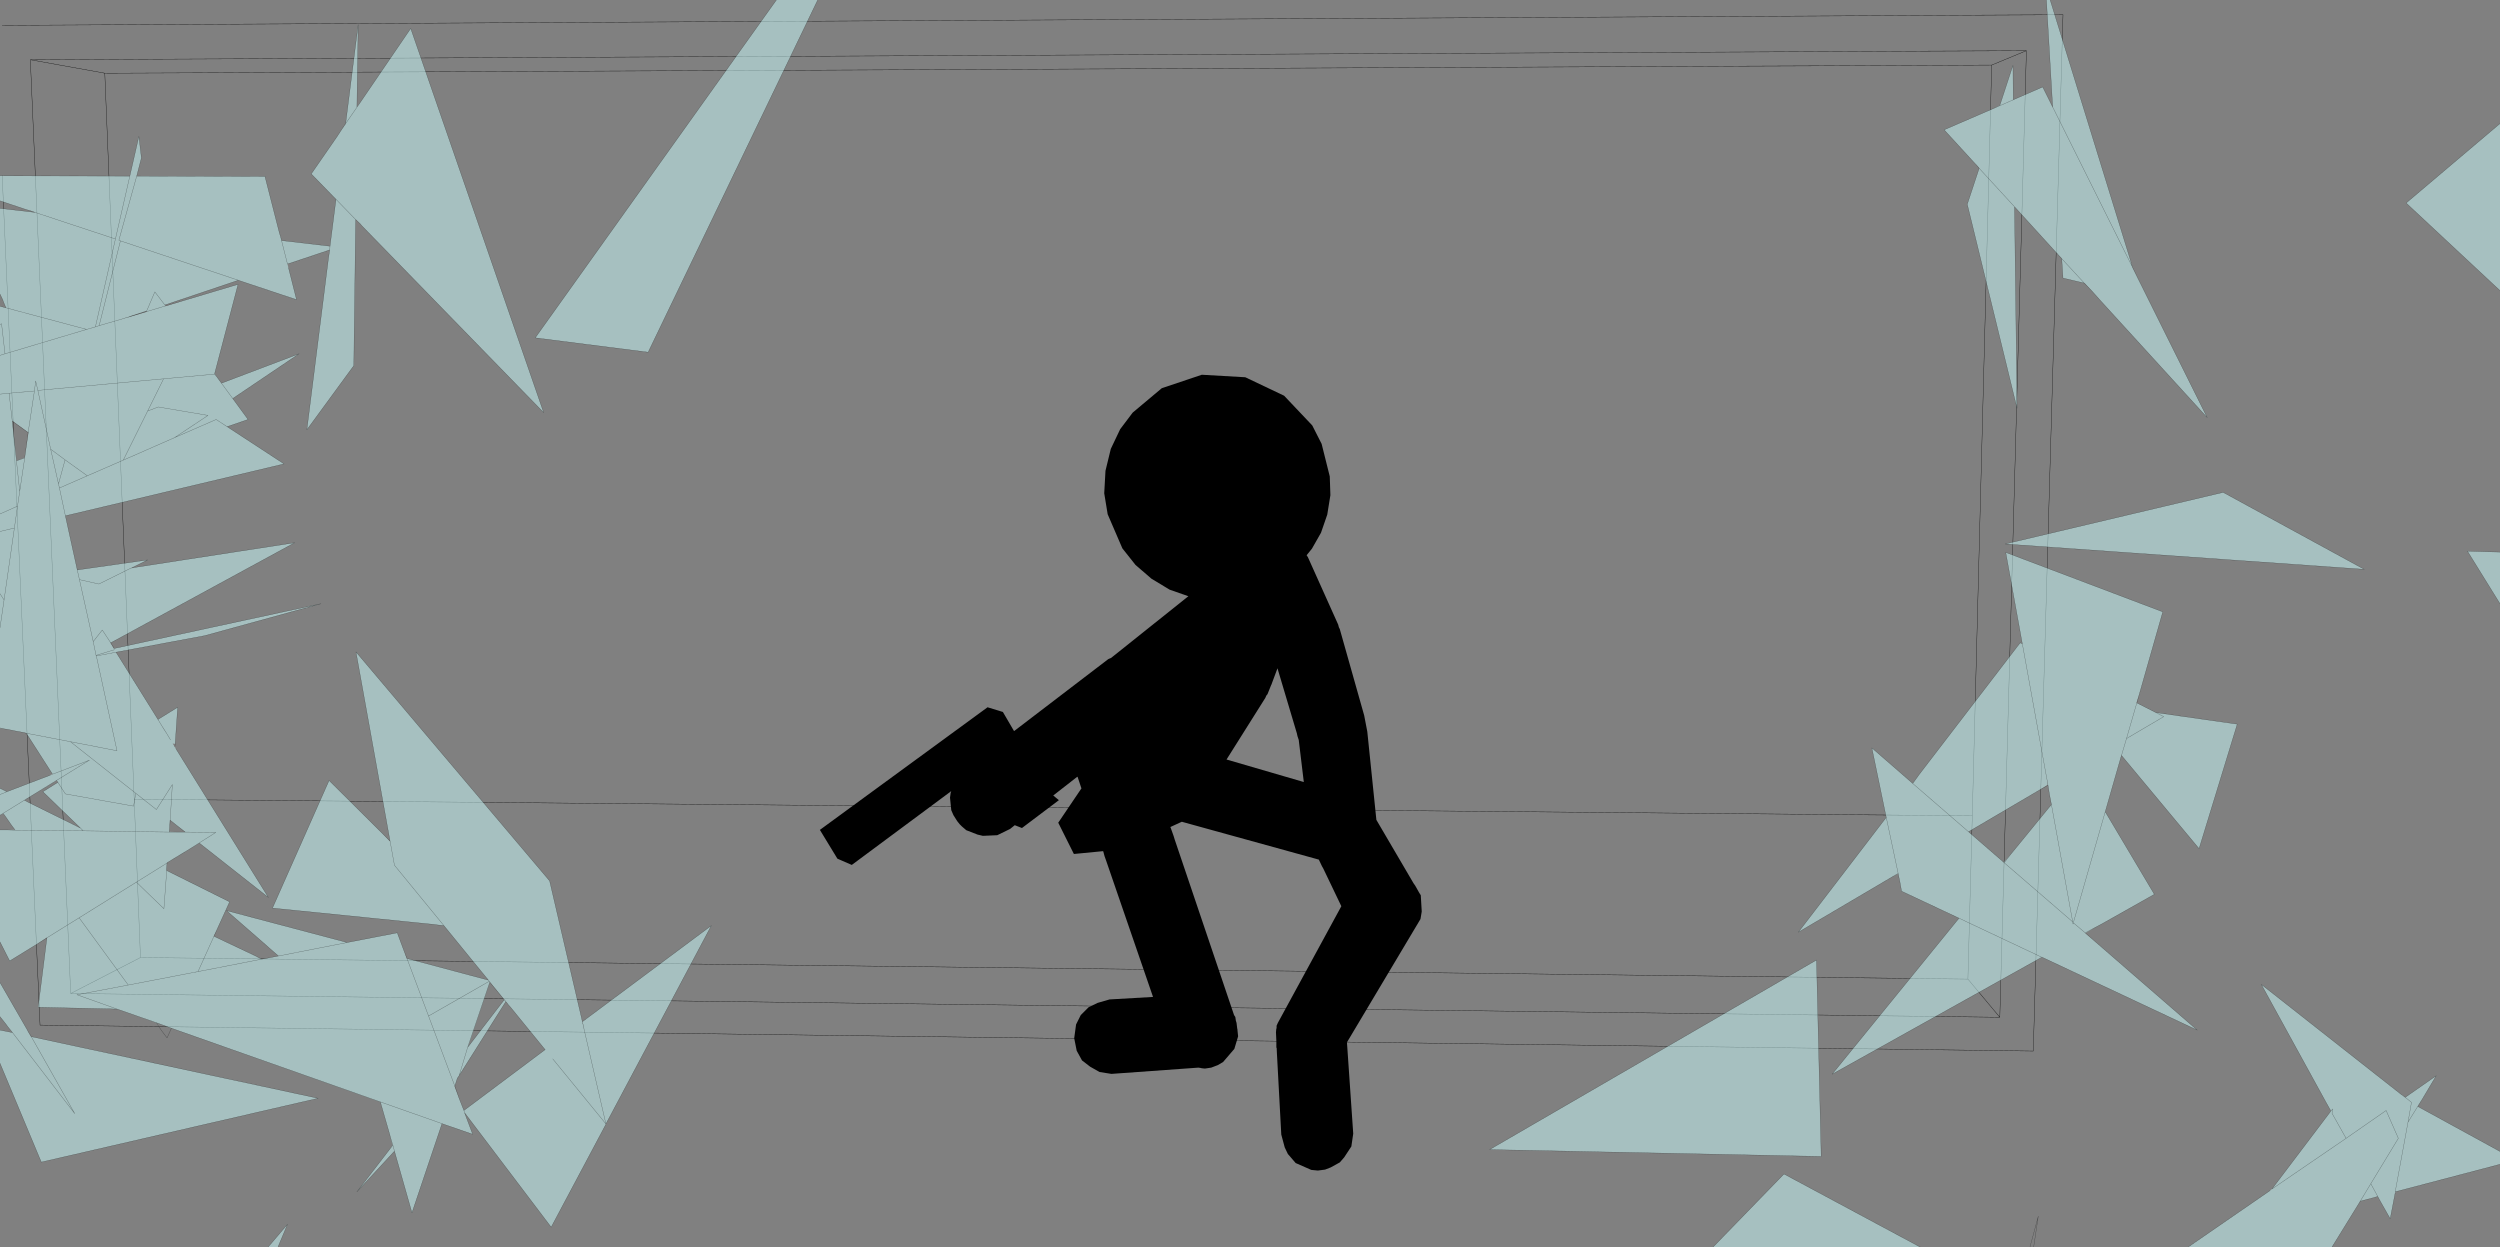
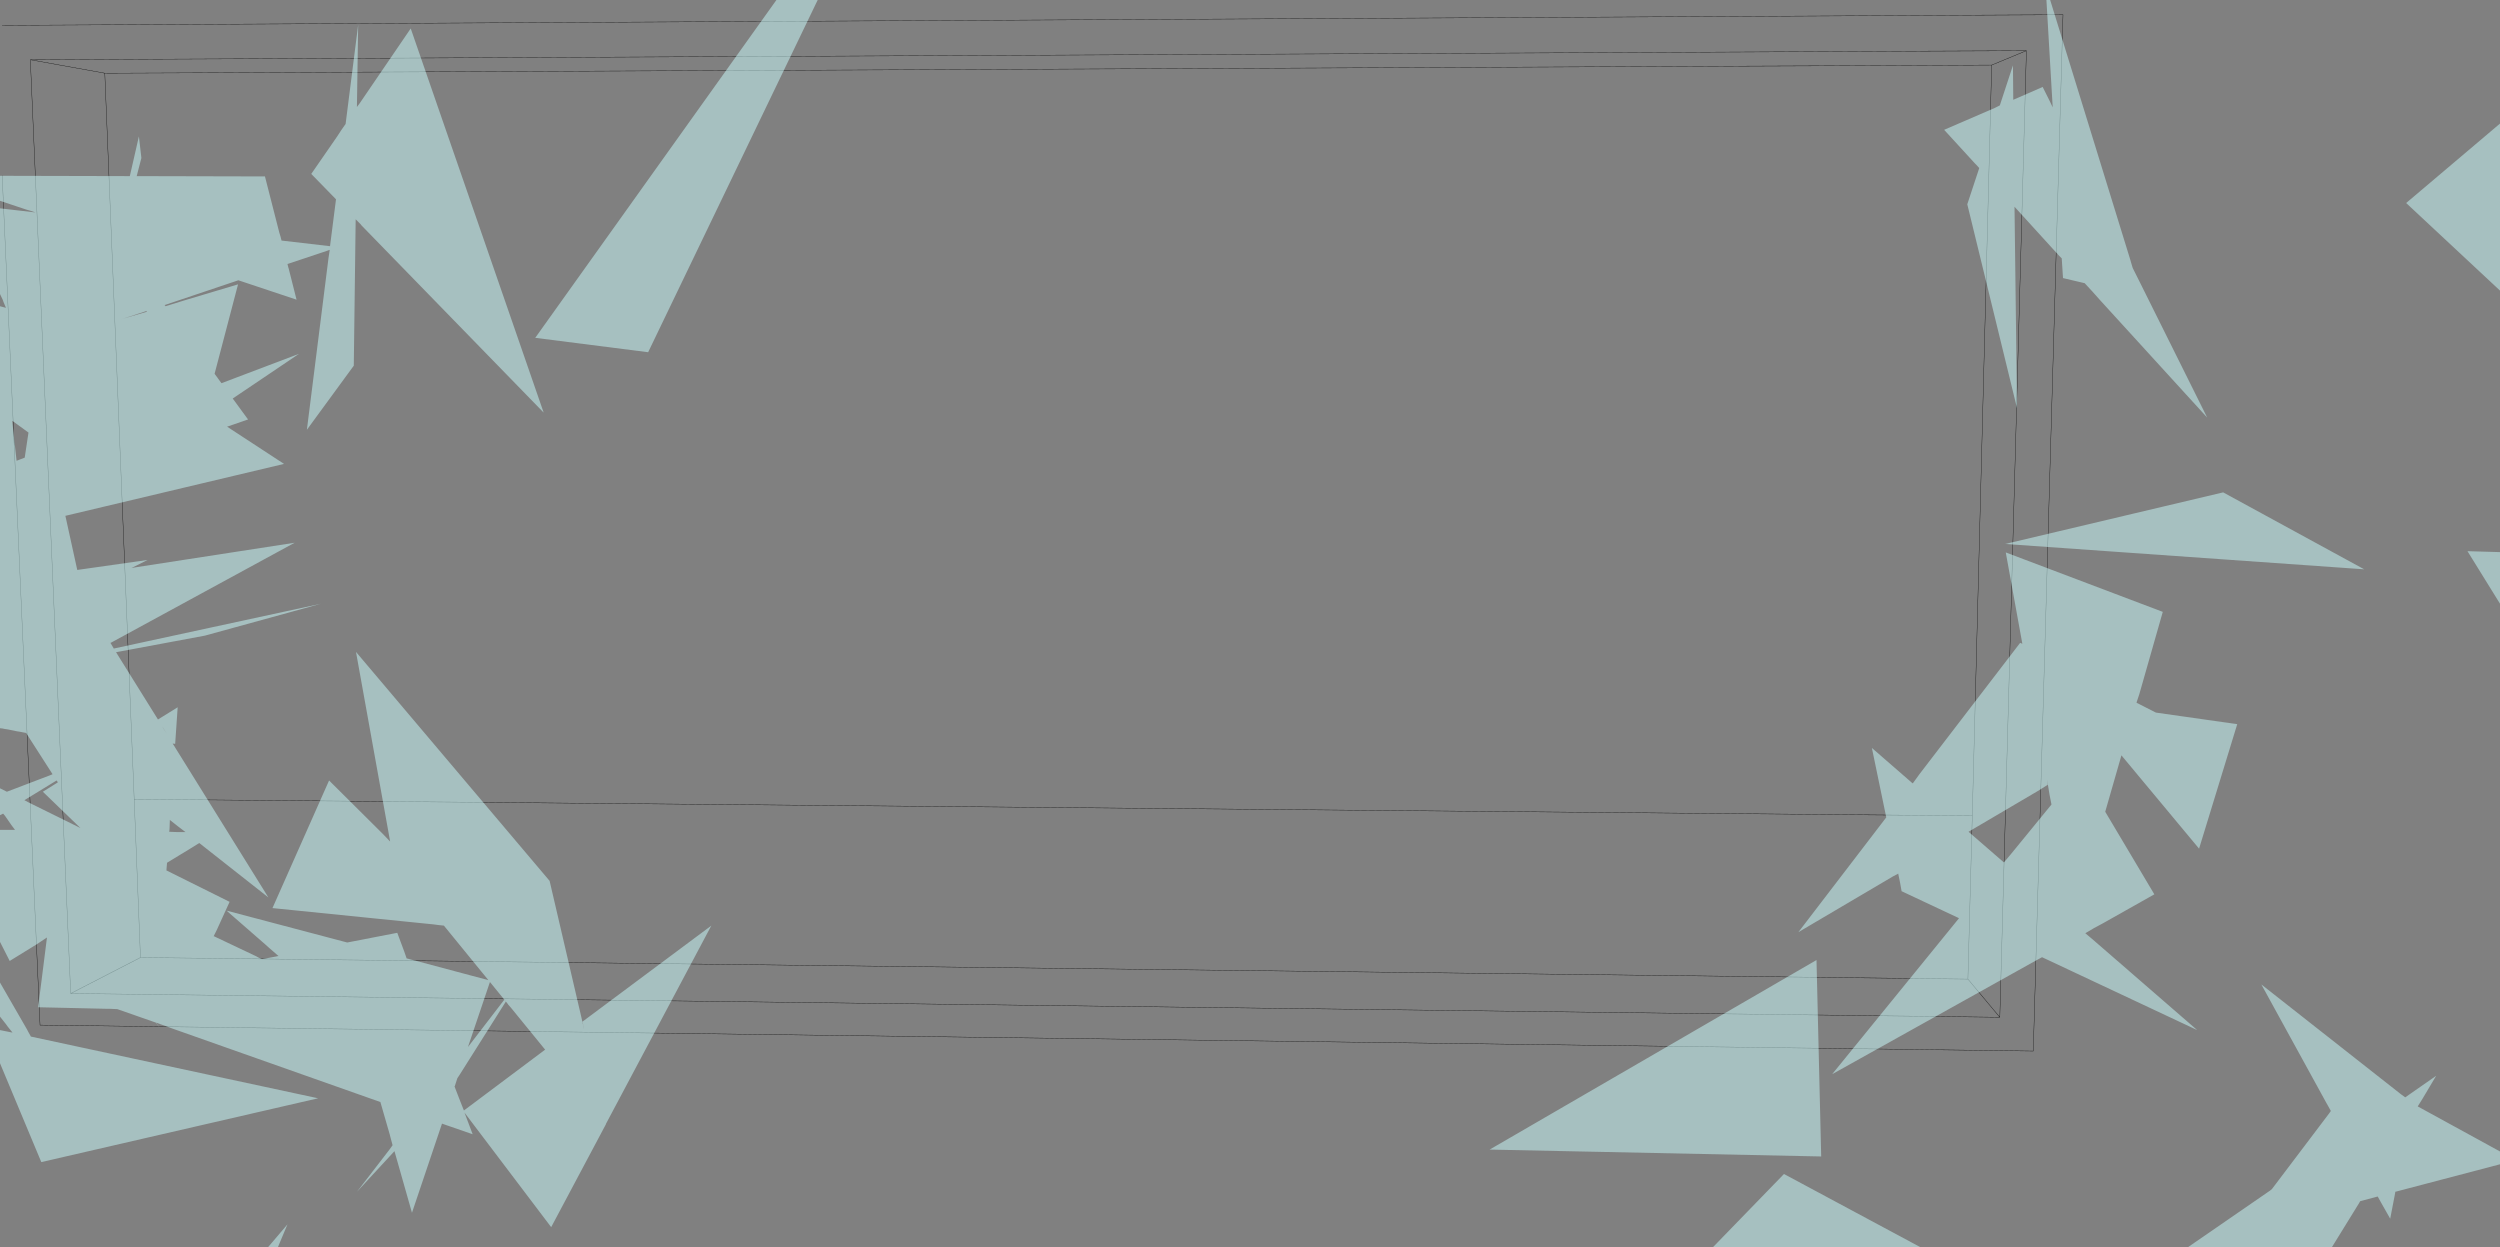
<svg xmlns="http://www.w3.org/2000/svg" height="199.4px" width="399.6px">
  <rect width="100%" height="100%" fill="#808080" stroke="none" />
  <g transform="matrix(1.0, 0.0, 0.0, 1.0, -0.1, -0.45)">
    <path d="M0.45 4.5 L329.85 2.8 325.1 168.45 6.5 164.3 0.45 28.55 M314.65 156.95 L22.55 153.5 11.4 159.25 319.75 163.05 314.65 156.95 315.35 130.85 21.55 128.2 22.55 153.5 M319.75 163.05 L324.0 8.55 318.45 10.85 315.35 130.85 M324.0 8.55 L4.95 10.0 16.85 12.15 318.45 10.85 M16.85 12.15 L21.55 128.2 M11.4 159.25 L4.95 10.0" fill="none" stroke="#000000" stroke-linecap="round" stroke-linejoin="round" stroke-width="0.05" />
    <path d="M399.7 46.9 L384.7 32.9 399.7 20.2 399.7 46.9 M327.75 16.65 L328.2 17.6 328.2 17.55 327.2 0.45 327.8 0.45 340.6 41.95 340.8 42.65 340.95 43.15 341.0 43.3 341.75 44.8 342.5 46.3 352.9 67.2 335.75 48.4 334.55 47.05 333.3 45.7 333.25 45.7 332.4 45.5 329.85 44.9 329.65 41.8 329.65 41.75 329.1 41.2 328.95 41.0 328.7 40.75 322.1 33.5 322.5 65.7 314.55 33.1 316.45 27.35 316.45 27.3 315.95 26.75 315.75 26.55 310.85 21.2 318.95 17.7 319.75 17.3 321.85 10.9 321.9 16.35 321.9 16.4 326.6 14.35 327.4 15.95 327.6 16.35 327.75 16.65 M329.65 41.8 L333.25 45.7 329.65 41.8 M340.95 43.15 L328.2 17.55 340.95 43.15 M399.7 96.95 L394.5 88.55 399.7 88.7 399.7 96.95 M378.0 91.45 L320.6 87.4 355.45 79.15 378.0 91.45 M339.2 121.2 L340.0 118.5 345.95 115.0 344.7 114.35 345.95 115.0 340.0 118.5 339.2 121.2 339.2 121.15 339.1 121.5 336.6 130.2 331.5 147.95 331.45 148.15 331.4 147.8 328.0 129.05 331.4 147.8 331.45 148.15 331.5 147.95 336.6 130.2 344.45 143.4 336.2 148.05 334.8 148.8 333.45 149.6 333.4 149.6 334.7 150.7 351.3 165.1 326.5 153.45 325.4 154.05 292.95 172.15 313.2 147.25 313.2 147.2 304.05 142.9 303.8 141.5 303.5 140.05 303.5 140.1 302.65 140.55 287.55 149.45 301.6 131.1 299.3 120.0 305.8 125.65 305.85 125.65 306.9 124.2 323.0 103.2 323.35 103.35 320.7 88.75 345.8 98.25 342.05 111.4 341.6 112.75 341.65 112.8 344.7 114.35 357.7 116.2 351.6 136.1 339.2 121.2 M340.0 118.5 L341.65 112.8 340.0 118.5 M327.3 125.1 L327.25 124.85 323.35 103.35 327.25 124.85 327.3 125.1 327.4 125.9 325.8 126.9 314.75 133.4 320.4 138.3 320.45 138.35 320.4 138.3 321.5 137.0 320.45 138.35 331.4 147.8 320.45 138.35 321.5 137.0 328.0 129.05 328.0 129.0 327.7 127.5 327.45 125.95 327.3 125.1 M333.4 149.55 L334.8 148.8 333.4 149.55 333.45 149.6 333.4 149.55 331.5 147.95 333.4 149.55 M326.5 153.45 L326.45 153.45 325.4 154.05 326.45 153.45 313.2 147.2 326.45 153.45 326.5 153.45 M362.95 190.75 L363.25 190.5 372.4 178.4 372.65 178.05 372.65 178.0 372.15 177.1 371.95 176.75 361.55 157.8 383.8 175.3 384.0 175.45 384.55 175.85 389.5 172.4 387.3 176.1 386.55 177.3 399.7 184.5 399.7 186.55 382.95 190.95 382.95 191.1 382.15 195.25 380.65 192.6 380.15 191.7 377.35 192.45 377.15 192.8 372.8 199.85 349.75 199.85 362.95 190.75 M375.1 182.4 L363.25 190.5 375.1 182.4 372.85 178.4 372.95 177.7 372.4 178.4 372.95 177.7 372.85 178.4 375.1 182.4 381.5 177.95 383.45 182.4 379.05 189.65 380.65 192.6 379.05 189.65 383.45 182.4 381.5 177.95 375.1 182.4 M384.55 175.85 L385.55 176.65 385.0 179.8 387.3 176.1 385.0 179.8 382.95 190.95 385.0 179.8 385.55 176.65 384.55 175.85 384.0 175.45 384.55 175.85 M377.15 192.8 L379.05 189.65 377.15 192.8 M321.9 16.4 L318.95 17.7 321.9 16.4 M301.6 131.1 L303.5 140.05 303.5 140.1 303.5 140.05 302.65 140.55 303.5 140.05 301.6 131.1 M316.45 27.35 L322.1 33.5 316.45 27.35 M305.8 125.65 L314.75 133.4 305.8 125.65 M291.2 185.3 L238.2 184.2 290.45 153.9 291.2 185.3 M124.2 0.45 L130.8 0.45 103.7 56.75 85.65 54.45 124.2 0.45 M53.8 32.3 L49.85 28.25 54.0 22.25 54.65 21.25 55.35 20.25 55.35 20.2 57.35 4.4 57.15 17.55 57.6 16.95 65.75 5.0 87.0 66.4 57.9 36.5 57.7 36.25 56.95 35.5 56.95 35.55 56.65 58.9 49.15 69.15 52.6 41.75 52.8 40.4 52.75 40.4 52.35 40.55 46.05 42.65 46.2 43.25 46.25 43.4 47.5 48.35 39.4 45.65 39.1 45.55 38.2 45.25 26.45 49.2 26.4 49.2 26.55 49.35 23.55 50.25 26.55 49.35 26.55 49.4 29.45 48.5 38.15 45.9 34.4 60.2 34.85 60.8 34.95 60.95 35.5 61.7 47.9 57.0 37.3 64.15 39.75 67.5 36.4 68.65 45.5 74.6 10.55 82.9 12.45 91.55 23.7 89.95 21.1 91.25 21.05 91.25 15.9 93.8 12.8 93.1 12.45 91.55 12.8 93.1 15.9 93.8 21.05 91.25 21.95 91.1 47.2 87.2 17.8 103.2 17.75 103.2 18.4 104.3 15.45 105.2 15.0 103.0 16.45 101.15 17.8 103.2 16.45 101.15 15.0 103.0 15.45 105.2 18.4 104.3 18.3 104.1 18.35 104.1 51.4 96.95 32.85 102.05 18.65 104.7 25.35 115.45 28.5 113.5 28.1 119.35 27.7 119.3 28.05 119.85 28.2 120.1 43.0 143.9 31.95 135.2 30.5 136.1 26.8 138.35 26.75 138.95 26.8 138.4 26.8 138.35 26.8 138.4 26.75 138.95 26.7 139.6 26.75 139.6 36.8 144.6 34.75 149.1 34.25 150.1 34.3 150.1 41.05 153.3 41.5 153.55 42.0 153.75 44.15 153.35 44.65 153.25 44.6 153.25 43.05 151.9 42.55 151.45 36.3 146.0 55.6 151.1 63.6 149.55 64.55 152.1 64.7 152.5 65.1 153.65 65.15 153.65 78.1 157.1 78.15 157.1 78.3 157.3 78.4 157.4 78.4 157.45 78.4 157.4 78.3 157.3 78.15 157.1 77.5 156.3 77.25 156.0 71.05 148.4 70.1 148.3 69.75 148.25 69.35 148.2 43.65 145.6 52.7 125.2 61.25 133.7 62.45 134.95 62.45 134.9 57.0 104.65 87.95 141.25 93.05 163.15 93.25 164.1 93.3 164.2 93.45 164.95 93.4 164.6 93.2 163.75 113.8 148.4 96.95 180.1 96.95 180.15 88.2 196.6 74.35 178.3 75.65 181.75 71.9 180.45 71.6 180.35 70.75 180.05 65.95 194.3 63.15 184.45 57.15 190.95 62.35 184.2 62.85 183.5 62.5 182.2 62.4 181.8 60.9 176.6 27.5 164.8 27.3 165.25 27.5 164.8 25.05 163.9 25.7 164.85 25.0 163.9 18.85 161.75 17.7 161.7 17.3 161.7 6.2 161.45 7.6 150.35 7.6 150.3 5.95 151.4 1.65 154.05 0.1 151.0 0.1 133.1 1.25 133.1 2.5 133.1 2.5 133.15 13.4 133.25 12.95 132.8 13.4 133.25 2.5 133.15 2.5 133.1 1.9 132.3 1.35 131.5 1.0 131.0 0.9 130.85 0.6 130.5 0.1 130.75 0.1 127.45 0.1 126.45 1.2 127.0 8.15 124.35 8.5 124.2 4.3 117.65 4.25 117.6 3.2 117.4 2.85 117.35 1.4 117.05 0.75 116.95 0.55 116.9 0.1 116.85 0.1 116.8 0.1 100.8 0.1 95.35 0.1 85.4 0.1 82.6 0.1 63.45 0.1 57.25 0.1 52.3 0.1 49.4 1.05 49.65 0.65 48.7 0.55 48.4 0.1 47.45 0.1 33.75 5.7 34.4 5.75 34.4 5.0 34.15 4.3 33.95 0.1 32.55 0.1 28.55 20.85 28.6 22.3 22.25 22.7 25.7 21.95 28.6 42.45 28.65 44.75 37.65 44.95 38.3 45.1 38.9 52.85 39.8 53.8 32.35 53.8 32.3 56.95 35.55 53.8 32.3 M52.8 40.4 L52.85 39.8 52.8 40.4 M46.05 42.65 L44.95 38.3 46.05 42.65 M57.6 16.95 L55.35 20.2 57.6 16.95 M23.55 50.15 L24.85 47.1 26.45 49.2 24.85 47.1 23.55 50.15 20.95 51.0 20.2 51.25 19.9 51.35 19.4 51.5 23.5 50.3 23.55 50.25 23.55 50.15 M5.7 34.4 L18.55 38.65 15.35 52.7 13.95 53.1 1.05 49.65 0.65 48.7 1.05 49.65 13.95 53.1 15.35 52.7 18.55 38.65 5.7 34.4 M39.1 45.55 L19.35 38.95 19.1 38.85 21.95 28.6 19.1 38.85 19.35 38.95 39.1 45.55 M36.4 68.65 L34.65 67.5 28.0 70.4 33.35 66.85 25.4 65.5 23.7 66.15 26.25 61.0 34.4 60.25 34.4 60.2 34.4 60.25 34.85 60.8 34.4 60.25 26.25 61.0 23.7 66.15 25.4 65.5 33.35 66.85 28.0 70.4 34.65 67.5 36.4 68.65 M18.55 38.65 L20.85 28.6 18.55 38.65 M0.1 52.3 L0.35 52.2 0.9 57.0 0.1 57.25 0.9 57.0 0.35 52.2 0.1 52.3 M15.95 52.5 L15.35 52.7 15.95 52.5 19.35 38.95 15.95 52.5 19.9 51.35 15.95 52.5 M37.3 64.15 L35.5 61.7 37.3 64.15 M2.05 67.7 L2.05 67.75 2.05 67.7 3.25 79.0 2.9 81.35 0.1 82.6 2.9 81.35 3.25 79.0 2.05 67.7 1.55 63.3 0.1 63.45 1.55 63.3 2.05 67.7 2.05 67.75 2.75 74.1 4.05 73.6 4.65 69.6 4.6 69.55 2.05 67.7 M1.55 63.3 L5.6 62.95 4.6 69.55 5.6 62.95 1.55 63.3 M4.05 73.6 L4.05 73.65 2.75 74.1 4.05 73.65 4.05 73.6 M2.4 84.85 L0.75 96.35 0.1 95.35 0.75 96.35 2.4 84.85 0.1 85.4 2.4 84.85 2.9 81.35 2.4 84.85 M14.05 76.5 L9.6 78.45 9.45 77.8 10.5 73.95 8.2 72.25 6.15 62.85 26.25 61.0 6.15 62.85 8.2 72.25 10.5 73.95 14.05 76.5 19.8 74.0 23.7 66.15 19.8 74.0 14.05 76.5 10.5 73.95 9.45 77.8 9.6 78.45 14.05 76.5 M13.95 53.1 L0.9 57.0 13.95 53.1 M5.6 62.95 L5.8 61.35 6.15 62.85 5.8 61.35 5.6 62.95 M10.55 82.9 L9.6 78.45 10.55 82.9 M4.05 73.65 L3.25 79.0 4.05 73.65 M9.45 77.8 L8.2 72.25 9.45 77.8 M28.0 70.4 L19.8 74.0 28.0 70.4 M25.35 115.45 L26.05 116.6 25.35 115.45 M71.05 148.4 L70.1 148.3 71.05 148.4 63.15 138.75 62.45 134.9 63.15 138.75 71.05 148.4 M26.05 116.6 L26.25 116.95 26.75 117.7 26.05 116.6 M27.35 118.7 L27.2 118.45 26.75 117.7 27.2 118.45 27.35 118.7 M0.1 116.8 L0.55 116.9 0.1 116.8 M18.65 104.7 L15.5 105.3 15.45 105.2 15.5 105.3 18.65 104.7 M27.3 131.55 L27.65 125.85 25.1 129.85 21.8 127.25 11.35 119.0 18.8 120.45 15.5 105.3 18.8 120.45 11.35 119.0 21.8 127.25 25.1 129.85 27.65 125.85 27.3 131.55 27.25 131.5 27.2 132.95 27.15 133.4 27.15 133.45 28.45 133.45 27.15 133.45 27.15 133.4 28.45 133.45 29.7 133.45 29.75 133.45 28.5 132.5 27.3 131.55 M4.3 117.65 L11.35 119.0 4.3 117.65 M30.5 136.1 L34.6 133.5 29.75 133.45 34.6 133.5 30.5 136.1 M12.35 132.5 L12.95 132.8 6.95 127.0 9.35 125.5 9.15 125.2 4.0 128.35 4.55 128.65 12.35 132.5 M0.9 130.85 L0.6 130.45 4.0 128.35 4.55 128.65 4.0 128.35 0.6 130.45 0.9 130.85 M1.25 133.1 L2.5 133.15 1.25 133.1 M0.1 130.75 L0.6 130.45 0.1 130.75 M1.2 127.0 L0.1 127.45 1.2 127.0 M21.8 127.25 L21.45 129.3 10.55 127.35 9.35 125.5 10.55 127.35 21.45 129.3 21.8 127.25 M34.3 150.1 L31.75 155.75 20.6 157.9 12.75 147.15 21.9 141.45 26.3 145.7 26.75 139.6 26.3 145.7 21.9 141.45 12.75 147.15 20.6 157.9 31.75 155.75 34.3 150.1 M4.0 128.35 L14.4 121.95 8.5 124.2 14.4 121.95 4.0 128.35 M13.4 133.25 L27.15 133.45 13.4 133.25 M26.8 138.4 L21.9 141.45 26.8 138.4 M12.75 147.15 L7.6 150.35 12.75 147.15 M0.1 165.1 L2.1 165.5 12.05 178.45 5.1 166.15 12.05 178.45 2.1 165.5 1.5 164.75 1.3 164.5 1.05 164.15 0.1 162.95 0.1 157.5 4.45 165.05 4.6 165.35 5.05 166.15 5.1 166.15 50.95 176.0 6.7 186.2 0.1 170.4 0.1 165.1 M20.6 157.9 L12.4 159.45 18.85 161.75 25.05 163.9 18.85 161.75 17.7 161.7 18.85 161.75 12.4 159.45 20.6 157.9 M81.25 160.9 L78.4 157.4 78.4 157.45 74.9 167.8 80.7 160.25 80.95 160.55 73.5 172.35 74.85 167.85 74.9 167.8 74.85 167.85 73.5 172.35 73.2 172.8 72.8 174.05 68.6 162.85 65.15 153.65 68.6 162.85 72.8 174.05 72.75 174.1 73.5 176.05 74.25 177.95 86.4 168.85 87.2 168.25 87.25 168.25 81.75 161.5 81.35 161.05 81.25 160.9 M74.35 178.3 L74.25 177.95 74.35 178.3 M41.5 153.55 L42.0 153.75 31.75 155.75 42.0 153.75 41.5 153.55 M68.6 162.85 L78.3 157.3 68.6 162.85 M74.85 167.85 L78.4 157.4 74.85 167.85 M55.6 151.1 L44.65 153.25 55.6 151.1 M71.6 180.35 L27.5 164.8 71.6 180.35 M62.9 183.5 L63.15 184.45 62.9 183.5 62.35 184.2 62.9 183.5 62.5 182.2 62.9 183.5 M0.75 96.35 L0.1 100.8 0.75 96.35 M88.45 169.7 L96.95 180.1 93.45 164.95 96.95 180.1 88.45 169.7 M15.0 103.0 L12.8 93.1 15.0 103.0 M44.5 199.85 L42.9 199.85 46.05 196.15 44.5 199.85 M307.15 199.85 L273.85 199.85 285.25 188.1 307.15 199.85" fill="#ccffff" fill-opacity="0.502" fill-rule="evenodd" stroke="none" />
-     <path d="M399.7 20.2 L384.7 32.9 399.7 46.9 M328.2 17.55 L327.75 16.65 327.6 16.35 327.4 15.95 326.6 14.35 321.9 16.4 318.95 17.7 310.85 21.2 315.75 26.55 315.95 26.75 316.45 27.35 314.55 33.1 322.5 65.7 322.1 33.5 316.45 27.35 M328.2 17.6 L328.2 17.55 327.2 0.45 M327.8 0.45 L340.6 41.95 340.8 42.65 340.95 43.15 341.75 44.8 342.5 46.3 352.9 67.2 335.75 48.4 334.55 47.05 333.25 45.7 332.4 45.5 329.85 44.9 329.65 41.8 329.1 41.2 328.95 41.0 328.7 40.75 322.1 33.5 M319.75 17.3 L321.85 10.9 321.9 16.35 M333.25 45.7 L329.65 41.8 M340.95 43.15 L341.0 43.3 M328.2 17.55 L340.95 43.15 M399.7 88.7 L394.5 88.55 399.7 96.95 M378.0 91.45 L320.6 87.4 355.45 79.15 378.0 91.45 M344.7 114.35 L345.95 115.0 340.0 118.5 339.2 121.2 351.6 136.1 357.7 116.2 344.7 114.35 341.65 112.8 340.0 118.5 M342.05 111.4 L345.8 98.25 320.7 88.75 323.35 103.35 327.25 124.85 327.3 125.1 327.45 125.95 327.7 127.5 328.0 129.05 331.4 147.8 331.45 148.15 331.5 147.95 336.6 130.2 339.1 121.5 339.2 121.2 339.2 121.15 M342.05 111.4 L341.65 112.8 M325.8 126.9 L327.45 125.95 M336.6 130.2 L344.45 143.4 336.2 148.05 334.8 148.8 333.4 149.55 331.5 147.95 M333.45 149.6 L334.7 150.7 351.3 165.1 326.5 153.45 326.45 153.45 313.2 147.2 304.05 142.9 303.8 141.5 303.5 140.1 303.5 140.05 302.65 140.55 287.55 149.45 301.6 131.1 299.3 120.0 305.8 125.65 314.75 133.4 325.8 126.9 M325.4 154.05 L292.95 172.15 313.2 147.25 M305.85 125.65 L306.9 124.2 323.0 103.2 323.35 103.35 M333.45 149.6 L333.4 149.55 M325.4 154.05 L326.45 153.45 M363.25 190.5 L372.4 178.4 372.95 177.7 372.85 178.4 375.1 182.4 381.5 177.95 383.45 182.4 379.05 189.65 380.65 192.6 382.15 195.25 382.95 191.1 M372.65 178.0 L372.15 177.1 371.95 176.75 361.55 157.8 383.8 175.3 384.0 175.45 384.55 175.85 389.5 172.4 387.3 176.1 385.0 179.8 382.95 190.95 399.7 186.55 M386.55 177.3 L399.7 184.5 M380.15 191.7 L377.35 192.45 M377.15 192.8 L372.8 199.85 M349.75 199.85 L362.95 190.75 M379.05 189.65 L377.15 192.8 M385.0 179.8 L385.55 176.65 384.55 175.85 M363.25 190.5 L375.1 182.4 M324.55 199.85 L325.9 194.85 325.15 199.85 M303.5 140.05 L301.6 131.1 M321.5 137.0 L320.45 138.35 331.4 147.8 M320.4 138.3 L320.45 138.35 M320.4 138.3 L314.75 133.4 M291.2 185.3 L238.2 184.2 290.45 153.9 291.2 185.3 M124.2 0.45 L85.65 54.45 103.7 56.75 130.8 0.45 M53.8 32.3 L49.85 28.25 54.0 22.25 54.65 21.25 55.35 20.2 57.35 4.4 57.15 17.55 M57.6 16.95 L65.75 5.0 87.0 66.4 57.9 36.5 57.7 36.25 56.95 35.55 56.65 58.9 49.15 69.15 52.6 41.75 52.8 40.4 52.85 39.8 53.8 32.35 M52.75 40.4 L52.35 40.55 46.05 42.65 44.95 38.3 44.75 37.65 42.45 28.65 21.95 28.6 19.1 38.85 19.35 38.95 39.1 45.55 39.4 45.65 47.5 48.35 46.25 43.4 46.2 43.25 M38.2 45.25 L26.45 49.2 24.85 47.1 23.55 50.15 20.95 51.0 20.6 51.15 20.2 51.25 19.9 51.35 15.95 52.5 19.35 38.95 M26.55 49.35 L29.45 48.5 38.15 45.9 34.4 60.2 34.4 60.25 34.85 60.8 34.95 60.95 35.5 61.7 47.9 57.0 37.3 64.15 39.75 67.5 36.4 68.65 45.5 74.6 10.55 82.9 12.45 91.55 23.7 89.95 21.1 91.25 21.95 91.1 47.2 87.2 17.8 103.2 18.35 104.1 51.4 96.95 32.85 102.05 18.65 104.7 25.35 115.45 28.5 113.5 28.1 119.35 28.05 119.85 M28.2 120.1 L43.0 143.9 31.95 135.2 M30.5 136.1 L26.8 138.35 26.8 138.4 26.75 138.95 26.75 139.6 36.8 144.6 34.75 149.1 34.3 150.1 41.05 153.3 41.5 153.55 42.0 153.75 44.15 153.35 44.6 153.25 43.05 151.9 42.55 151.45 36.3 146.0 55.6 151.1 63.6 149.55 64.55 152.1 64.7 152.5 65.15 153.65 78.1 157.1 M78.15 157.1 L77.5 156.3 77.25 156.0 71.05 148.4 63.15 138.75 62.45 134.9 57.0 104.65 87.95 141.25 93.05 163.15 93.25 164.1 93.3 164.2 93.4 164.6 93.45 164.95 96.95 180.1 88.45 169.7 M70.1 148.3 L69.75 148.25 69.35 148.2 43.65 145.6 52.7 125.2 61.25 133.7 62.45 134.9 M93.2 163.75 L113.8 148.4 96.95 180.1 M96.95 180.15 L88.2 196.6 74.35 178.3 75.65 181.75 71.9 180.45 71.6 180.35 27.5 164.8 25.05 163.9 25.7 164.85 25.9 165.15 26.8 166.35 27.3 165.25 27.5 164.8 M70.75 180.05 L65.95 194.3 63.15 184.45 57.15 190.95 62.35 184.2 62.9 183.5 62.5 182.2 62.4 181.8 60.9 176.6 M17.7 161.7 L17.3 161.7 6.2 161.45 7.6 150.35 5.95 151.4 1.65 154.05 0.1 151.0 M0.1 133.1 L1.25 133.1 2.5 133.15 13.4 133.25 12.95 132.8 12.35 132.5 4.55 128.65 4.0 128.35 0.6 130.45 0.9 130.85 1.0 131.0 1.35 131.5 1.9 132.3 2.5 133.1 2.5 133.15 M0.1 126.45 L1.2 127.0 8.15 124.35 M8.5 124.2 L4.3 117.65 3.2 117.4 2.85 117.35 1.4 117.05 0.75 116.95 0.55 116.9 0.1 116.8 M0.1 49.4 L1.05 49.65 13.95 53.1 15.35 52.7 18.55 38.65 5.7 34.4 5.0 34.15 4.3 33.95 0.1 32.55 M0.65 48.7 L0.55 48.4 0.1 47.45 M0.1 33.75 L5.7 34.4 M0.1 28.55 L20.85 28.6 22.3 22.25 22.7 25.7 21.95 28.6 M45.1 38.9 L52.85 39.8 M53.8 32.3 L56.95 35.55 M55.35 20.2 L57.6 16.95 M0.65 48.7 L1.05 49.65 M23.55 50.25 L26.55 49.35 M20.85 28.6 L18.55 38.65 M34.4 60.25 L26.25 61.0 23.7 66.15 25.4 65.5 33.35 66.85 28.0 70.4 34.65 67.5 36.4 68.65 M23.55 50.25 L20.6 51.15 M35.5 61.7 L37.3 64.15 M15.35 52.7 L15.95 52.5 M0.1 57.25 L0.9 57.0 0.35 52.2 0.1 52.3 M0.1 82.6 L2.9 81.35 3.25 79.0 2.05 67.7 1.55 63.3 0.1 63.45 M2.05 67.75 L2.05 67.7 M2.05 67.75 L4.6 69.6 4.6 69.55 5.6 62.95 1.55 63.3 M4.65 69.6 L4.6 69.6 4.05 73.6 4.05 73.65 2.75 74.1 M26.25 61.0 L6.15 62.85 8.2 72.25 10.5 73.95 14.05 76.5 19.8 74.0 23.7 66.15 M6.15 62.85 L5.8 61.35 5.6 62.95 M0.9 57.0 L13.95 53.1 M0.1 85.4 L2.4 84.85 2.9 81.35 M10.5 73.95 L9.45 77.8 9.6 78.45 14.05 76.5 M0.1 95.35 L0.75 96.35 2.4 84.85 M12.45 91.55 L12.8 93.1 15.9 93.8 21.05 91.25 21.1 91.25 M9.6 78.45 L10.55 82.9 M19.8 74.0 L28.0 70.4 M8.2 72.25 L9.45 77.8 M3.25 79.0 L4.05 73.65 M70.1 148.3 L71.05 148.4 M26.05 116.6 L25.35 115.45 M26.05 116.6 L26.75 117.7 27.2 118.45 27.35 118.7 M17.75 103.2 L17.8 103.2 16.45 101.15 15.0 103.0 15.45 105.2 18.4 104.3 M15.45 105.2 L15.5 105.3 18.65 104.7 M15.5 105.3 L18.8 120.45 11.35 119.0 21.8 127.25 25.1 129.85 27.65 125.85 27.3 131.55 28.5 132.5 29.7 133.45 28.45 133.45 27.15 133.45 13.4 133.25 M29.75 133.45 L34.6 133.5 30.5 136.1 M11.35 119.0 L4.3 117.65 M12.95 132.8 L6.95 127.0 9.35 125.5 9.15 125.2 M0.1 127.45 L1.2 127.0 M0.6 130.45 L0.1 130.75 M9.35 125.5 L10.55 127.35 21.45 129.3 21.8 127.25 M27.2 132.95 L27.3 131.55 M27.15 133.4 L27.15 133.45 M27.15 133.4 L27.2 132.95 M29.75 133.45 L29.7 133.45 M26.75 139.6 L26.3 145.7 21.9 141.45 12.75 147.15 20.6 157.9 31.75 155.75 34.3 150.1 M21.9 141.45 L26.8 138.4 M8.5 124.2 L14.4 121.95 4.0 128.35 M7.6 150.35 L12.75 147.15 M2.1 165.5 L0.1 165.1 M0.1 170.4 L6.7 186.2 50.95 176.0 5.1 166.15 12.05 178.45 2.1 165.5 1.5 164.75 1.3 164.5 1.05 164.15 0.1 162.95 M0.1 157.5 L4.45 165.05 4.6 165.35 5.1 166.15 M25.05 163.9 L18.85 161.75 17.7 161.7 M18.85 161.75 L12.4 159.45 20.6 157.9 M78.15 157.1 L78.3 157.3 78.4 157.4 78.4 157.45 80.7 160.25 74.9 167.8 74.85 167.85 73.5 172.35 73.2 172.8 72.8 174.05 73.5 176.05 74.25 177.95 74.35 178.3 M81.25 160.9 L81.35 161.05 81.75 161.5 87.25 168.25 M87.2 168.25 L86.4 168.85 74.25 177.95 M73.5 172.35 L80.95 160.55 80.7 160.25 M72.8 174.05 L68.6 162.85 65.15 153.65 M78.4 157.4 L74.85 167.85 M78.3 157.3 L68.6 162.85 M31.75 155.75 L42.0 153.75 M44.65 153.25 L44.6 153.25 M44.65 153.25 L55.6 151.1 M63.15 184.45 L62.9 183.5 M0.1 100.8 L0.75 96.35 M81.25 160.9 L80.95 160.55 M12.8 93.1 L15.0 103.0 M44.5 199.85 L46.05 196.15 42.9 199.85 M307.15 199.85 L285.25 188.1 273.85 199.85 M328.0 129.05 L321.5 137.0" fill="none" stroke="#000000" stroke-linecap="round" stroke-linejoin="round" stroke-opacity="0.502" stroke-width="0.05" />
-     <path d="M199.15 60.75 L205.35 63.7 209.85 68.45 211.35 71.4 212.65 76.6 212.75 79.6 212.25 82.7 211.25 85.6 209.8 88.15 208.95 89.2 209.15 89.5 214.0 100.3 214.1 100.7 214.25 101.0 218.15 114.8 218.65 117.4 220.1 131.5 226.05 141.65 226.3 142.0 227.2 143.6 226.95 143.1 227.2 143.55 227.2 143.6 227.35 146.15 227.15 147.35 215.4 167.05 215.4 167.1 216.4 181.65 216.1 183.7 214.95 185.45 214.25 186.25 212.8 187.05 211.9 187.4 210.75 187.55 209.7 187.45 207.2 186.35 205.95 184.9 205.45 183.85 204.9 181.8 204.25 169.7 204.2 168.8 204.05 165.45 204.1 164.9 204.15 164.8 204.15 164.65 204.15 164.4 204.35 163.95 214.5 145.3 211.6 139.25 211.4 138.9 210.9 137.85 189.0 131.8 187.15 132.65 187.2 132.7 187.7 134.1 187.85 134.6 197.35 162.7 197.55 163.0 197.65 163.6 197.5 163.15 197.75 163.95 197.85 164.8 197.9 165.05 197.9 165.15 198.0 166.1 197.4 168.1 195.6 170.2 194.75 170.7 193.7 171.1 192.7 171.25 192.2 171.2 192.0 171.15 191.65 171.1 177.75 172.1 175.85 171.8 174.35 170.95 173.05 169.95 172.2 168.4 171.8 166.4 172.1 164.2 172.85 162.7 174.1 161.45 175.55 160.75 177.45 160.2 184.4 159.8 176.9 138.0 176.65 137.3 176.45 136.55 176.4 136.5 171.75 136.95 169.25 131.95 173.0 126.4 172.95 126.45 172.35 124.65 172.3 124.6 168.45 127.6 169.35 128.35 163.45 132.8 162.3 132.35 161.55 132.95 159.5 133.95 157.2 134.05 156.35 133.85 154.55 133.15 153.85 132.55 153.5 132.2 153.1 131.7 152.5 130.75 152.15 129.95 151.95 127.95 152.05 127.2 152.15 126.9 136.25 138.7 133.95 137.7 131.15 133.1 157.95 113.5 160.4 114.25 162.15 117.25 162.2 117.3 177.25 105.8 177.6 105.65 177.65 105.65 190.05 95.75 187.05 94.7 184.15 92.95 181.6 90.75 179.5 88.1 177.15 82.65 176.6 79.3 176.8 75.7 177.65 72.2 179.15 69.05 181.15 66.4 185.8 62.5 192.2 60.35 199.15 60.75 M204.3 107.25 L203.35 109.8 203.35 109.85 203.3 109.9 202.7 111.4 202.5 111.65 202.35 112.0 196.15 121.85 208.5 125.45 207.7 118.8 207.7 118.75 207.5 118.15 207.45 117.95 207.4 117.7 204.3 107.3 204.3 107.25 M204.1 167.9 L204.1 166.9 204.15 167.95 204.1 167.9" fill="#000000" fill-rule="evenodd" stroke="none" />
  </g>
</svg>